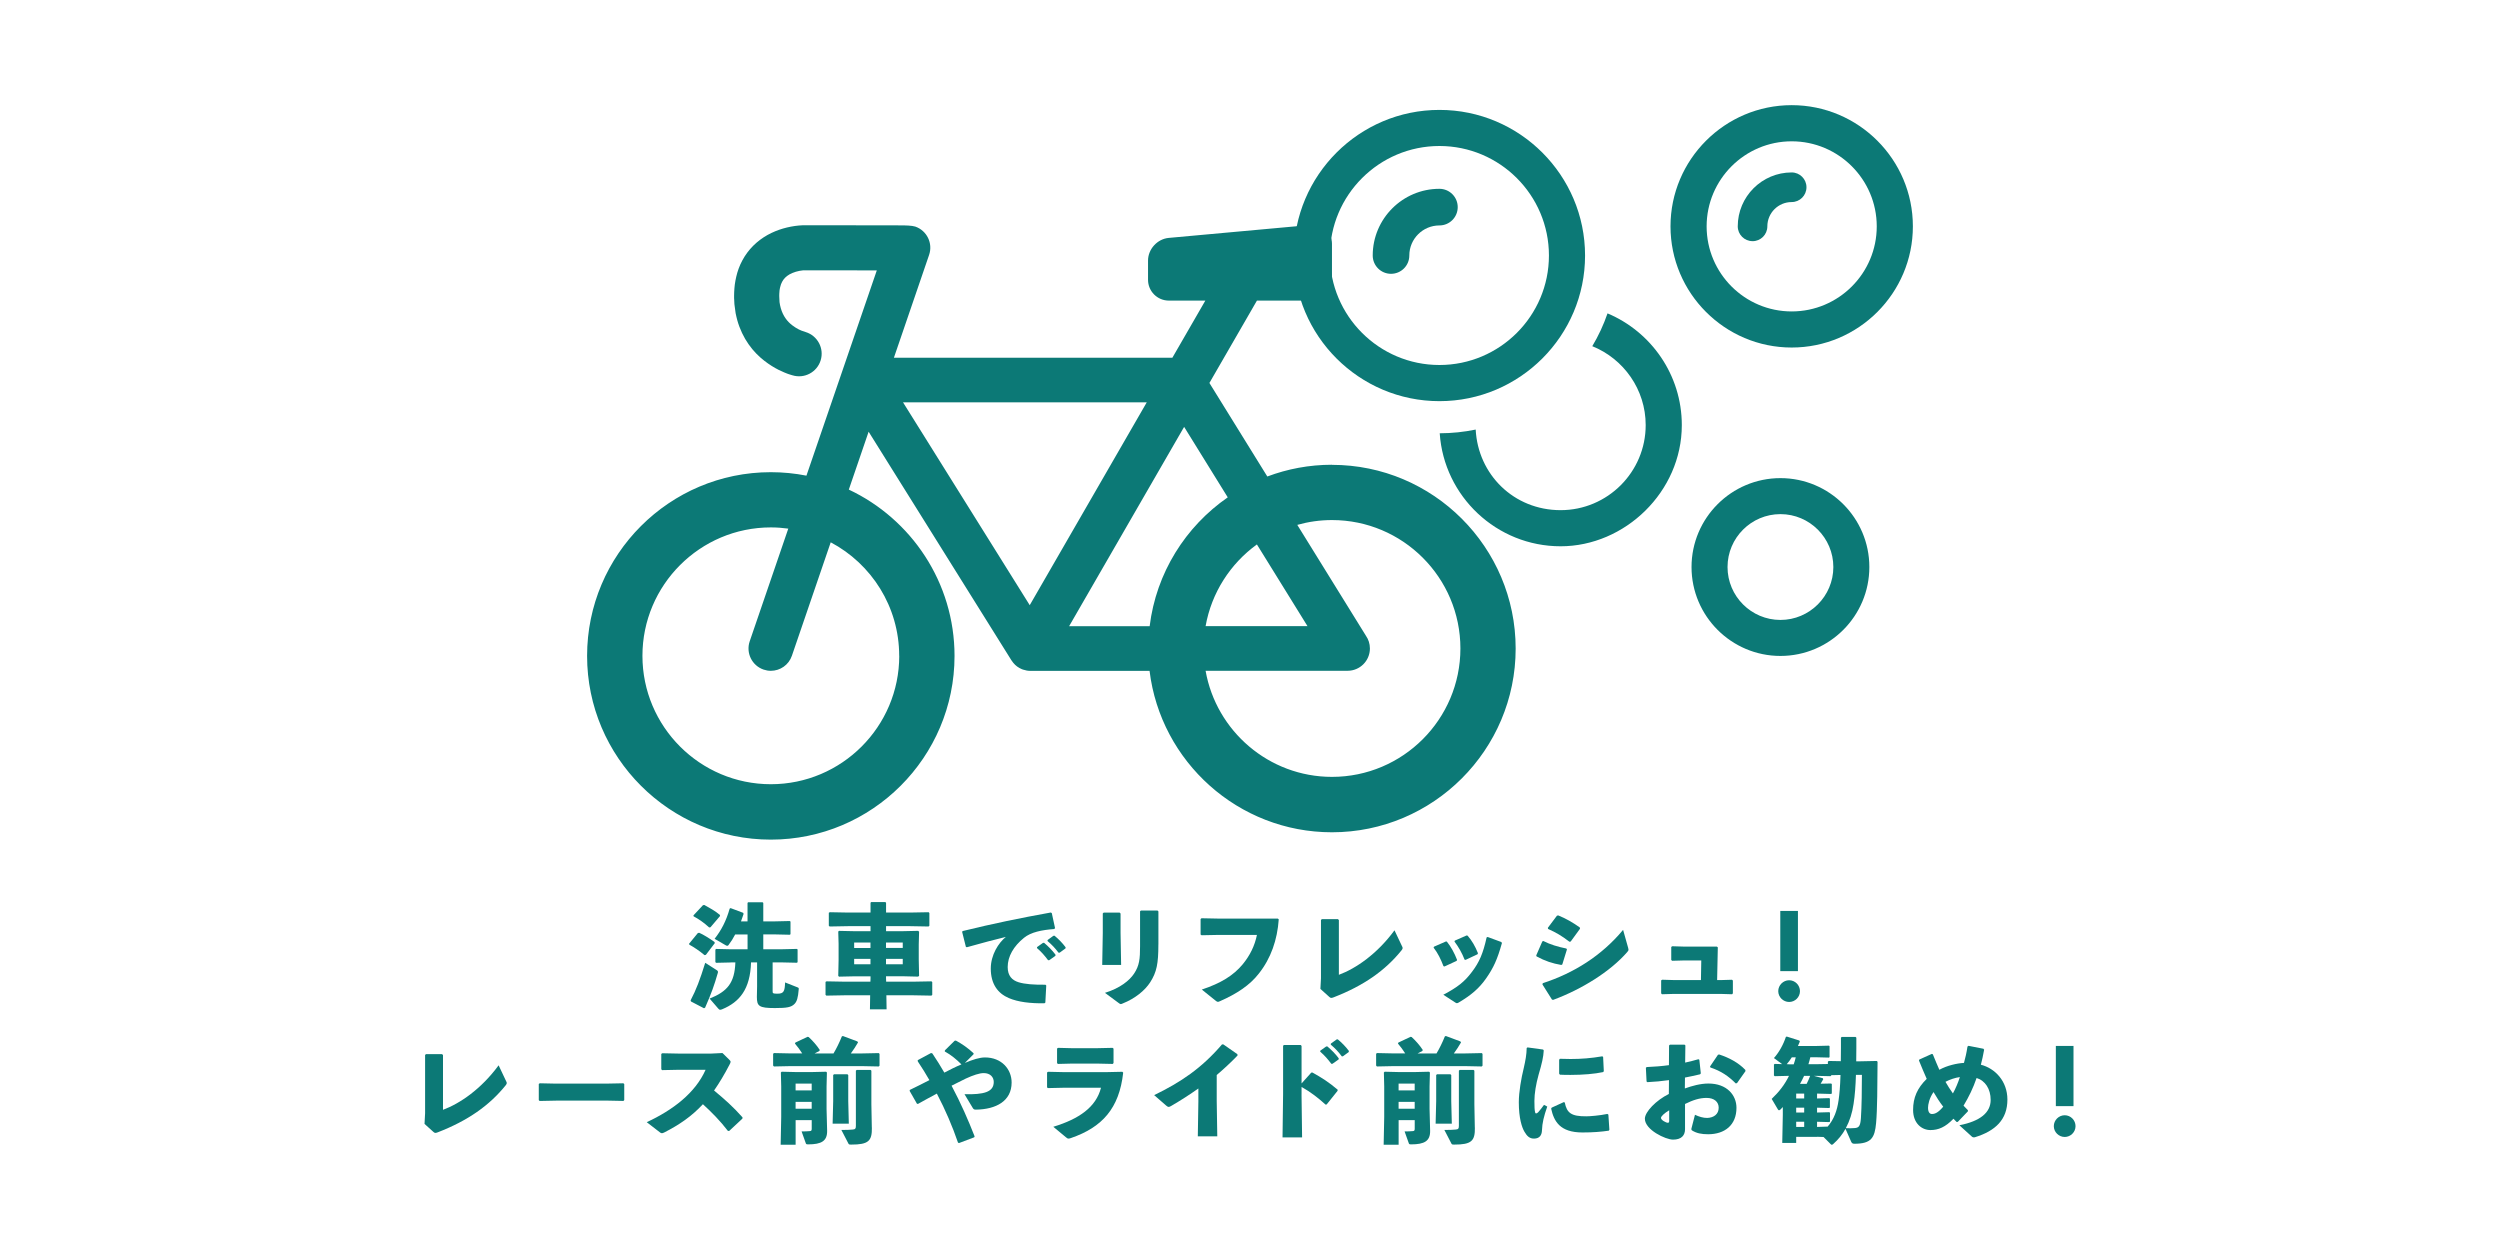
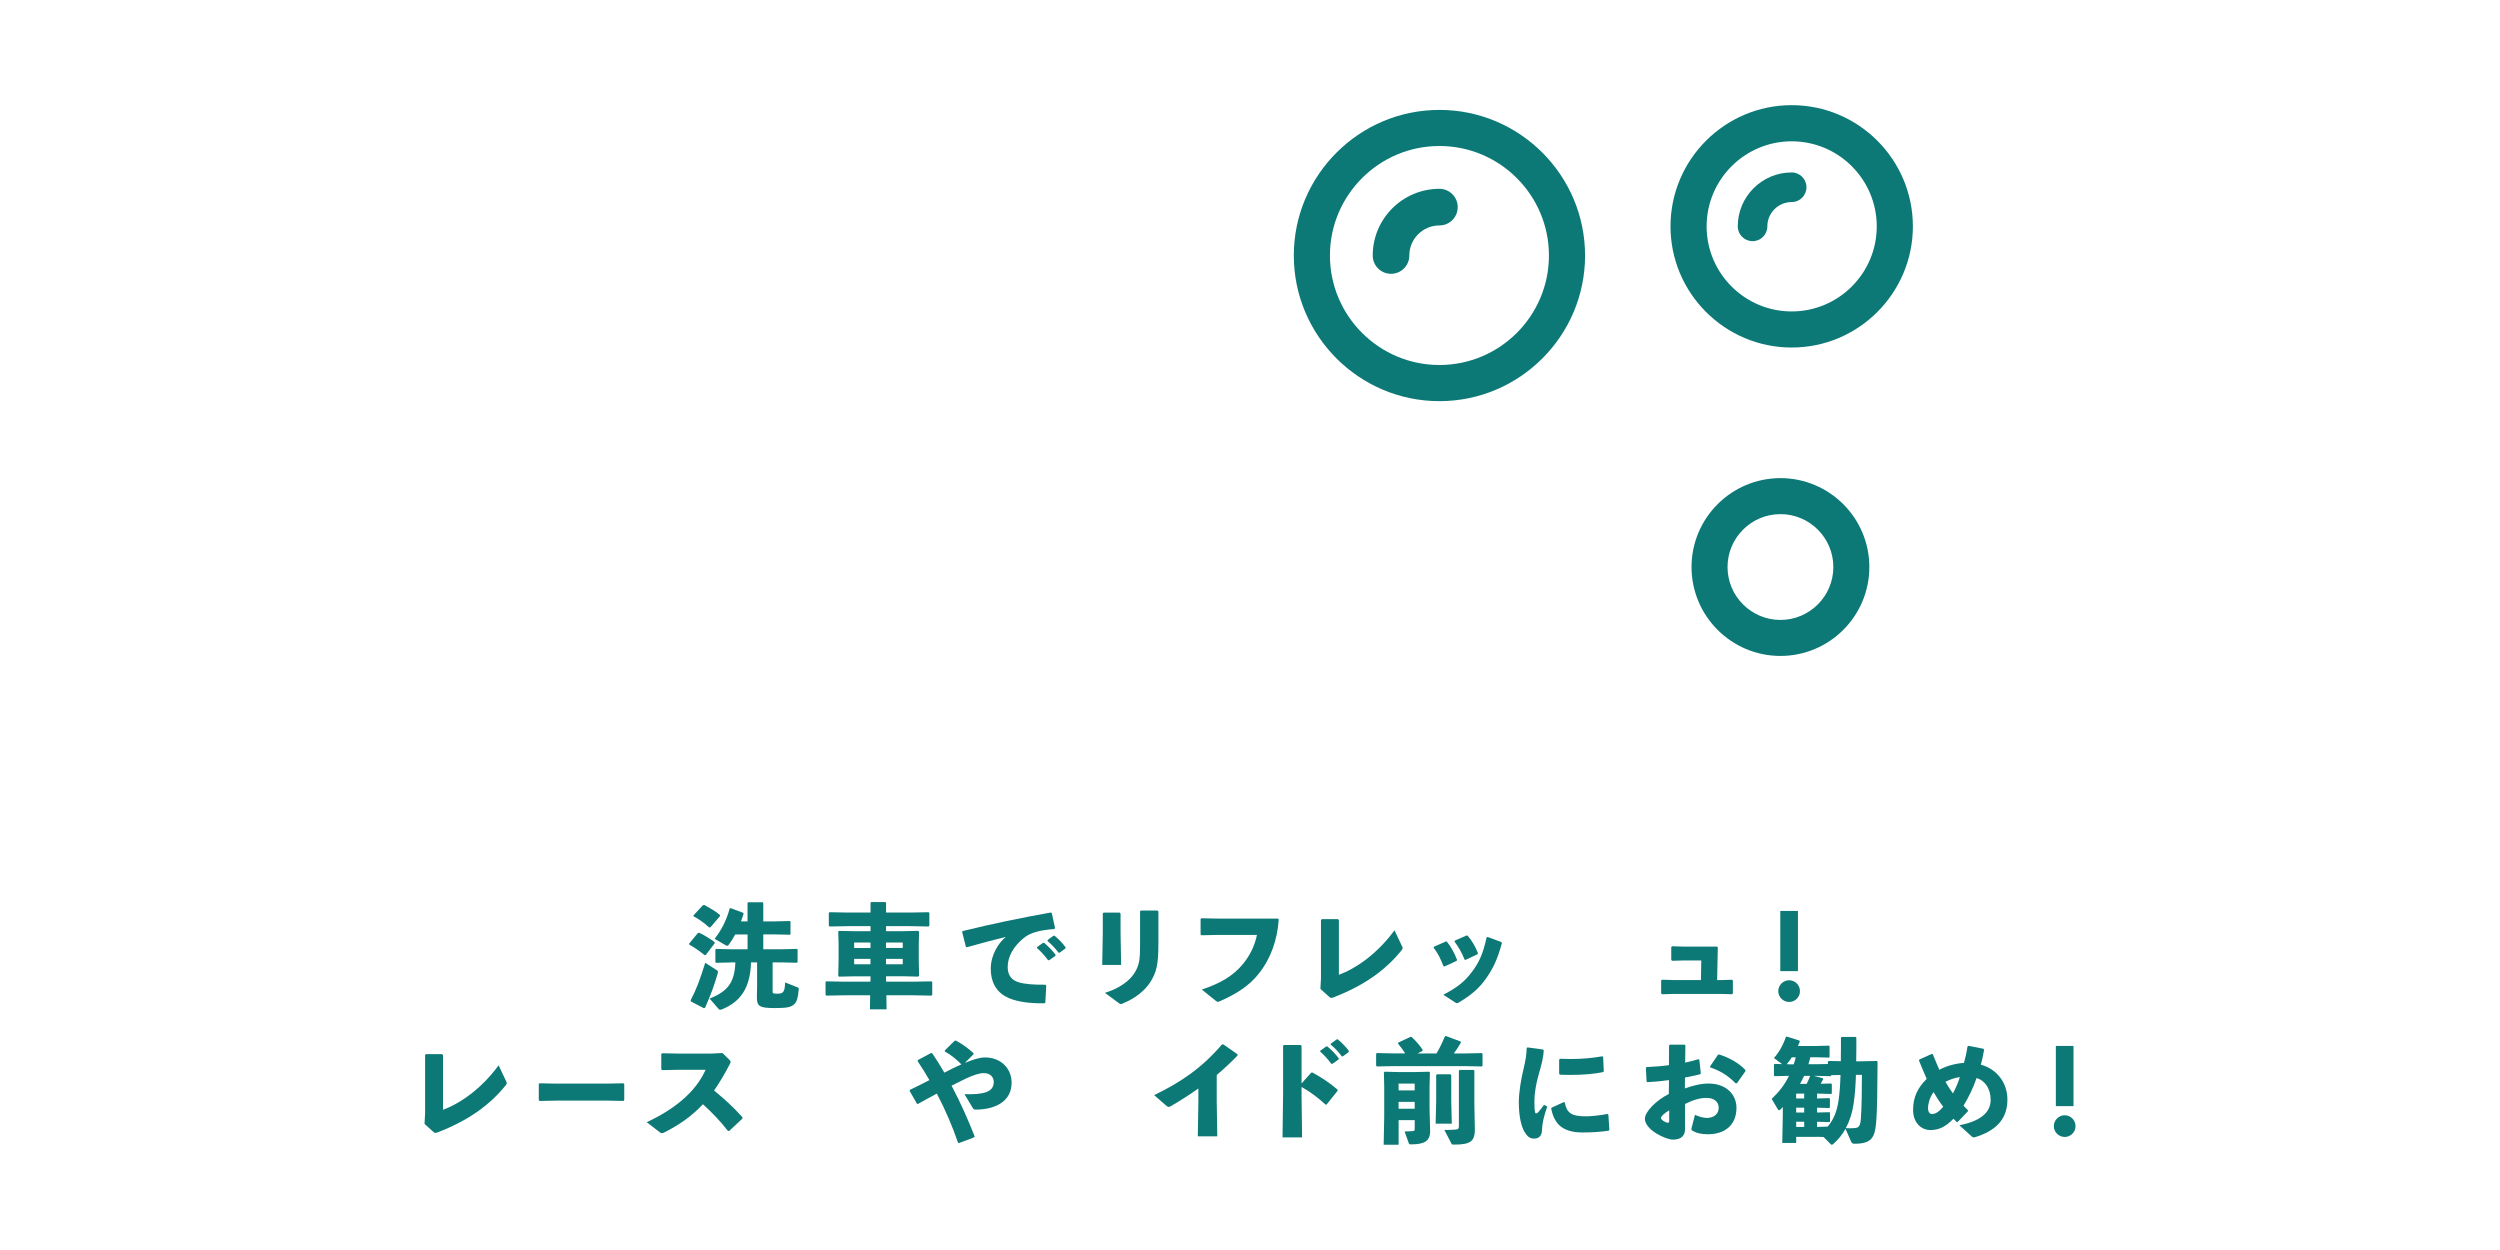
<svg xmlns="http://www.w3.org/2000/svg" id="contents" viewBox="0 0 800 400">
  <defs>
    <style>
      .cls-1 {
        fill: #0c7976;
        stroke-width: 0px;
      }
    </style>
  </defs>
  <g>
    <path class="cls-1" d="M225.89,305.54l-.43.11c-1.62-1.37-3.46-2.59-4.86-3.35l-.11-.29,2.81-3.42.43-.11c1.33.58,3.31,1.8,4.9,2.95l.11.36-2.84,3.74ZM220.99,320.12c1.8-3.42,3.02-6.66,4.68-12.02l3.74,2.38c.36.25.4.5.29.86-1.12,3.92-2.09,6.62-4.07,11.12l-.36.18-4.14-2.16-.14-.36ZM227.36,296.72l-.43.07c-1.58-1.48-3.35-2.7-4.97-3.56l-.07-.29,3.06-3.28.43-.07c1.51.83,3.49,1.91,4.97,3.17l.07.36-3.06,3.6ZM233.88,307.99l-4.71.11-.25-.22v-4l.22-.22,4.75.11h5.33v-4.75h-3.96c-.61,1.19-1.33,2.34-2.12,3.38-.11.18-.25.25-.4.25s-.32-.04-.54-.18l-3.53-2.05c2.12-2.7,3.71-5.69,4.82-9.65l.29-.18,4.03,1.51.14.36c-.25.79-.54,1.58-.83,2.38h2.09v-5.9l.18-.22h4.64l.22.22v5.9h3.74l4.75-.11.22.18v4.03l-.22.18-4.75-.11h-3.74v4.75h6.01l4.75-.11.22.18v4.07l-.22.18-4.75-.11h-3.02v9.25c0,.65.07.76,1.58.76,2.05,0,2.3-.86,2.41-3.6l4,1.58c.36.14.4.25.36.61-.22,2.74-.58,3.92-1.37,4.71-1.04,1.04-2.41,1.3-6.26,1.3-5.08,0-5.76-.61-5.76-3.56l.07-3.35v-7.7h-1.94c-.25,8.57-3.67,12.67-9.18,14.97-.32.14-.54.18-.68.18-.29,0-.43-.14-.65-.4l-2.74-3.17c5.69-2.3,7.99-5,8.24-11.59h-1.44Z" />
    <path class="cls-1" d="M288.85,297.98l4.97-.11.29.29-.11,4.03v4.86l.11,5.22-.32.25-4.57-.11h-5.69v.61l.04,1.12h8.53l5.97-.11.25.25v4.07l-.25.25-5.97-.11h-8.46l.07,4.5h-5.33l.07-4.5h-8.06l-5.97.11-.25-.25v-4.14l.32-.18,5.9.11h8.14l.04-1.04v-.68h-5.04l-5.04.11-.25-.25.11-5.04v-5.22l-.11-3.92.25-.22,5.22.11h4.86v-1.62h-7.13l-5.97.11-.25-.25v-4.14l.32-.18,5.9.11h7.13v-3.13l.18-.22h4.57l.22.22v3.13h7.63l5.98-.11.25.25v4.07l-.25.25-5.98-.11h-7.63v1.62h5.33ZM273.33,301.62v1.73h5.22v-1.73h-5.22ZM273.33,306.84v1.73h5.22v-1.73h-5.22ZM283.52,303.34h5.36v-1.73h-5.36v1.73ZM283.52,308.56h5.36v-1.73h-5.36v1.73Z" />
    <path class="cls-1" d="M309.08,302.98l-1.19-4.75.14-.29c10.04-2.45,18.07-4.1,28.22-5.94l.32.18,1.04,4.79-.25.32c-4,.29-7.49,1.01-9.68,2.81-3.35,2.7-5.22,5.98-5.22,9.36,0,2.77,1.37,4.21,3.49,4.86,1.98.61,4.86.83,8.6.79l.25.25-.29,5.47-.29.22c-4.5.07-8.42-.4-11.38-1.66-3.56-1.51-5.79-4.54-5.79-9.43,0-4.43,2.48-8.24,4.82-10.15-3.53.86-7.38,1.87-12.49,3.31l-.32-.14ZM331.87,303.06l1.87-1.33.36-.04c1.33,1.12,2.59,2.38,3.67,3.82l-.04.36-1.98,1.4h-.36c-1.12-1.48-2.12-2.66-3.56-3.89l.04-.32ZM335.25,300.79l1.83-1.33.36-.04c1.33,1.12,2.48,2.27,3.56,3.71l-.04.36-1.87,1.37h-.36c-1.12-1.48-2.09-2.52-3.53-3.74l.04-.32Z" />
    <path class="cls-1" d="M358.58,298.52l.18,10.26h-6.05l.18-10.19v-6.3l.29-.25h5.11l.29.29v6.19ZM370.68,302.23c0,6.16-.54,8.82-2.59,12.06-1.73,2.7-4.9,5.25-8.78,6.8-.32.14-.5.22-.68.22s-.36-.14-.72-.4l-4.32-3.2c4.86-1.51,7.85-3.96,9.29-6.12,1.73-2.59,1.94-4.75,1.94-8.82v-11.16l.29-.25h5.29l.29.29v10.58Z" />
    <path class="cls-1" d="M384.47,293.84l5.47.11h18.97l.29.25c-.47,6.55-2.48,12.45-6.41,17.39-2.84,3.64-6.91,6.37-12.38,8.78-.32.14-.5.22-.68.22-.22,0-.4-.11-.76-.4l-4.39-3.53c6.16-2.05,10.15-4.54,13.1-8.1,2.3-2.81,3.82-5.87,4.54-9.39h-12.2l-5.51.11-.32-.22v-4.97l.29-.25Z" />
    <path class="cls-1" d="M428.42,311.95c5.51-2.05,12.27-6.7,17.82-14.25l2.38,5.04c.14.25.22.43.22.61,0,.22-.07.4-.29.68-5.29,6.59-12.24,11.41-21.81,15.12-.36.14-.58.18-.76.18-.22,0-.36-.11-.61-.32l-2.84-2.56.18-3.42v-18.65l.29-.25h5.15l.29.29v17.53Z" />
    <path class="cls-1" d="M462.98,301.29c1.33,1.66,2.45,3.71,3.28,5.87l-.14.32-3.89,1.8-.32-.11c-.83-2.16-1.76-4.14-3.17-5.94l.14-.29,3.78-1.66h.32ZM480.62,301.76c-1.48,5.33-2.74,7.96-5,11.23-2.34,3.38-5,5.54-8.82,7.81-.25.14-.43.22-.58.22-.18,0-.32-.07-.54-.22l-3.82-2.48c4.64-2.45,6.8-4.18,9.18-7.34,2.34-3.09,3.53-5.83,4.68-11.01l.32-.14,4.39,1.62.18.32ZM469.64,299.42c1.33,1.51,2.45,3.42,3.31,5.62l-.14.32-3.82,1.8-.32-.07c-.86-2.2-1.94-4.07-3.24-5.8l.11-.29,3.78-1.66.32.07Z" />
-     <path class="cls-1" d="M491.6,305.72l1.94-4.46.32-.14c2.2,1.12,4.68,1.87,7.38,2.41l.18.29-1.48,4.79-.32.18c-2.88-.5-5.18-1.26-7.92-2.74l-.11-.32ZM521.01,303.31c.07.25.11.43.11.58,0,.25-.11.43-.4.76-5.43,6.26-14.58,11.92-23.68,15.3l-.4-.07-3.06-4.86.11-.4c9.86-3.2,18.79-8.75,25.7-17.06l1.62,5.76ZM495.31,296.9l2.92-3.89.43-.07c2.38.97,4.57,2.2,6.88,3.85l.07.4-2.99,4.1-.4.07c-2.52-1.94-4.28-2.95-6.84-4.1l-.07-.36Z" />
    <path class="cls-1" d="M544.41,307.34h-5.29l-4.07.11-.25-.29v-4.14l.32-.22,3.71.11h10.58l.29.25-.22,10.47h1.04l3.71-.11.29.25v4.1l-.25.29-3.74-.11h-14.79l-3.92.11-.25-.29v-4.14l.32-.22,3.74.11h8.67l.11-6.3Z" />
    <path class="cls-1" d="M575.99,317.17c0,1.91-1.58,3.46-3.46,3.46s-3.49-1.55-3.49-3.46,1.58-3.49,3.49-3.49,3.46,1.58,3.46,3.49ZM575.34,310.76h-5.65v-19.26h5.65v19.26Z" />
    <path class="cls-1" d="M141.74,355.15c5.51-2.05,12.27-6.7,17.82-14.25l2.38,5.04c.14.25.22.43.22.61,0,.22-.07.4-.29.68-5.29,6.59-12.24,11.41-21.81,15.12-.36.14-.58.18-.76.18-.22,0-.36-.11-.61-.32l-2.84-2.56.18-3.42v-18.65l.29-.25h5.15l.29.29v17.53Z" />
    <path class="cls-1" d="M194.11,352.2h-16.09l-5.36.11-.25-.29v-5.15l.32-.22,5.15.11h16.05l5.54-.11.29.25v5.11l-.25.29-5.4-.11Z" />
    <path class="cls-1" d="M232.92,361.88c-2.38-3.13-5.29-6.08-7.99-8.53-3.64,3.92-7.59,6.59-12.35,9.03-.36.18-.61.25-.79.25-.22,0-.36-.11-.58-.25l-4.25-3.28c8.28-3.85,15.51-9.29,18.83-16.77h-8.57l-5.36.11-.25-.29v-4.89l.32-.22,5.4.11h10.19l3.67-.18,2.2,2.16c.25.25.4.43.4.65s-.11.47-.32.86c-1.66,3.2-3.31,5.94-4.97,8.32,3.42,2.84,6.12,5.22,9.11,8.6l-.04.4-4.25,3.96-.4-.04Z" />
-     <path class="cls-1" d="M256.72,337.11c-.72-1.12-1.55-2.27-2.34-3.17l.14-.32,3.89-1.84.36.07c1.22,1.12,2.56,2.59,3.56,4.14l-.14.32-1.51.79h6.05c1.01-1.73,1.84-3.42,2.66-5.44l.32-.14,4.64,1.73.22.32c-.68,1.19-1.48,2.41-2.3,3.53h3.67l5.26-.11.25.25v3.78l-.25.25-5.26-.11h-23.07l-5.22.11-.25-.29v-3.78l.29-.22,5.18.11h3.85ZM254.6,358.46v7.85h-4.79l.18-8.89v-9.72l-.11-4.5.25-.25,4.54.11h5.15l4.54-.11.25.25-.11,4.5v7.16l.18,6.95c.07,3.31-1.8,4.39-6.08,4.39-.54,0-.65-.07-.76-.4l-1.33-3.74c.97,0,1.94-.04,2.66-.11.43-.04.58-.18.58-.76v-2.74h-5.15ZM259.74,346.76h-5.15v2.16h5.15v-2.16ZM259.74,352.59h-5.15v2.2h5.15v-2.2ZM271.44,344.02v8.35l.18,7.2h-5.18l.18-7.2v-8.35l.25-.25h4.32l.25.25ZM279,360.83c.07,4.28-1.08,5.44-6.62,5.44-.72,0-.76-.07-.94-.43l-2.2-4.25c1.69,0,3.06-.07,3.67-.14.76-.07.97-.29.97-1.15v-17.67l.25-.25h4.46l.25.25v10.73l.14,7.49Z" />
    <path class="cls-1" d="M298.34,337.08c1.37,2.02,2.63,4.07,3.85,6.16,1.8-.94,3.6-1.87,5.47-2.63-1.55-1.58-3.35-3.06-5.33-4.14l.04-.36,3.1-3.06.4-.07c2.12,1.15,3.85,2.38,5.69,4.07l-.04.32-2.77,2.77c2.56-1.08,4.75-1.76,6.44-1.76,5.33,0,8.53,3.78,8.53,8.03,0,5.97-5.04,8.57-11.34,8.67-.58,0-.79-.04-1.08-.5l-2.66-4.43c6.12.14,9.36-.65,9.36-3.92,0-1.55-1.12-2.84-3.2-2.84-1.37,0-3.35.65-5.76,1.76-1.37.65-2.92,1.44-4.54,2.27,2.95,5.54,5.36,11.05,7.38,16.23l-.14.29-4.86,1.84-.32-.14c-1.76-5.15-4.03-10.47-6.77-15.69-2.05,1.04-4.03,2.23-6.05,3.31l-.32-.07-2.34-4.1.07-.32c2.05-.97,4.21-2.09,6.26-3.13-1.15-2.02-2.41-4.03-3.71-5.98l-.04-.4,4.28-2.3.4.14Z" />
-     <path class="cls-1" d="M335.06,347.91v-4.72l.32-.22,4.93.11h13.82l5.04-.11.25.29c-1.26,11.41-6.7,17.46-16.7,20.91-.32.11-.58.18-.76.18-.29,0-.5-.11-.83-.4l-4.07-3.38c8.28-2.52,13.68-6.3,15.26-12.49h-12.06l-4.97.11-.25-.29ZM351.22,340.35h-8.32l-4.39.11-.25-.29v-4.64l.32-.22,4.36.11h8.13l4.97-.11.29.25v4.61l-.25.29-4.86-.11Z" />
    <path class="cls-1" d="M383.48,348.31c-2.74,1.94-5.58,3.78-8.75,5.62-.72.4-.9.4-1.55-.14l-3.85-3.35c8.46-4.1,15.15-8.57,21.71-16.23h.43l4.5,3.13.04.43c-2.3,2.38-4.54,4.43-6.66,6.23v8.32l.18,11.3h-6.23l.18-11.2v-4.1Z" />
    <path class="cls-1" d="M416.49,350.22l.18,13.75h-6.26l.18-13.82v-15.51l.29-.25h5.33l.29.29v12.02l3.1-3.46.36-.04c2.99,1.66,5.22,3.06,8.1,5.51l-.04.36-3.49,4.36-.36.04c-2.41-2.2-4.79-4.03-7.67-5.65v2.41ZM422.5,336.21l1.87-1.33.36-.04c1.33,1.12,2.59,2.38,3.67,3.82l-.04.36-1.98,1.4h-.36c-1.12-1.48-2.12-2.66-3.56-3.89l.04-.32ZM425.88,333.95l1.84-1.33.36-.04c1.33,1.12,2.48,2.27,3.56,3.71l-.04.36-1.87,1.37h-.36c-1.12-1.48-2.09-2.52-3.53-3.74l.04-.32Z" />
    <path class="cls-1" d="M449.68,337.11c-.72-1.12-1.55-2.27-2.34-3.17l.14-.32,3.89-1.84.36.07c1.22,1.12,2.56,2.59,3.56,4.14l-.14.32-1.51.79h6.05c1.01-1.73,1.84-3.42,2.66-5.44l.32-.14,4.64,1.73.22.32c-.68,1.19-1.48,2.41-2.3,3.53h3.67l5.26-.11.25.25v3.78l-.25.25-5.26-.11h-23.07l-5.22.11-.25-.29v-3.78l.29-.22,5.18.11h3.85ZM447.56,358.46v7.85h-4.79l.18-8.89v-9.72l-.11-4.5.25-.25,4.54.11h5.15l4.54-.11.25.25-.11,4.5v7.16l.18,6.95c.07,3.31-1.8,4.39-6.08,4.39-.54,0-.65-.07-.76-.4l-1.33-3.74c.97,0,1.94-.04,2.66-.11.43-.04.58-.18.58-.76v-2.74h-5.15ZM452.7,346.76h-5.15v2.16h5.15v-2.16ZM452.7,352.59h-5.15v2.2h5.15v-2.2ZM464.4,344.02v8.35l.18,7.2h-5.18l.18-7.2v-8.35l.25-.25h4.32l.25.25ZM471.96,360.83c.07,4.28-1.08,5.44-6.62,5.44-.72,0-.76-.07-.94-.43l-2.2-4.25c1.69,0,3.06-.07,3.67-.14.76-.07.97-.29.97-1.15v-17.67l.25-.25h4.46l.25.25v10.73l.14,7.49Z" />
    <path class="cls-1" d="M488.81,335.17l4.97.68.22.29c-.11,2.09-.58,4.14-1.66,7.81-.83,2.99-1.33,5.98-1.33,8.35,0,1.91.04,2.84.22,3.64.11.47.47.5,1.01-.04.58-.65,1.33-1.62,1.84-2.34l1.04.54c-1.08,3.06-1.62,5.33-1.69,7.59-.04,1.62-.83,2.63-2.48,2.66-1.44.04-2.3-.76-3.13-2.2-.79-1.33-1.8-4.25-1.8-9.43,0-3.24.76-7.63,1.58-10.94.54-2.38.9-4.28.94-6.41l.29-.22ZM514.84,361.81c-2.45.36-5.04.58-8.46.58-7.24,0-9.14-3.63-10.01-7.63l.18-.32,3.85-1.76.32.11c.68,3.38,2.09,4.46,6.91,4.43,1.19,0,4.25-.25,6.73-.76l.32.22.32,4.82-.18.32ZM499.14,338.81c1.19.04,2.34.07,3.46.07,3.42,0,6.55-.25,10.15-.86l.25.22.22,4.54-.22.29c-2.7.58-6.48.9-10.4.9-1.15,0-2.27,0-3.42-.07l-.25-.32v-4.46l.22-.29Z" />
    <path class="cls-1" d="M534.06,345.64c-2.27.32-4.54.54-6.91.65l-.25-.22-.22-4.36.25-.25c2.48-.11,4.86-.29,7.13-.61l.04-6.3.29-.25h4.68l.25.22-.07,5.51c1.51-.32,2.84-.68,4.25-1.08l.29.18.47,4.36-.25.29c-1.62.36-3.24.76-4.82,1.04l-.04,3.49c2.27-.83,5-1.58,7.56-1.58,5.9,0,8.96,3.71,8.96,7.77,0,5.51-3.74,8.46-9.07,8.46-2.12,0-3.71-.32-5.15-1.22-.22-.14-.25-.43-.18-.65l1.12-4.36c1.22.58,2.66,1.04,3.92,1.01,2.09-.07,3.67-1.19,3.67-3.28,0-1.83-1.4-3.13-3.89-3.13-2.23,0-4.32.68-6.88,1.94v8.06c0,1.98-1.12,3.35-3.85,3.35-2.34,0-9-3.13-9-6.69,0-2.2,3.6-5.9,7.67-7.92l.04-4.43ZM534.14,355.29c-1.58.94-2.63,1.94-2.63,2.45,0,.68,1.62,1.55,2.2,1.55.32,0,.43-.18.43-.68v-3.31ZM547.2,341.29l2.56-3.78.4-.07c3.1,1.01,6.12,2.59,8.35,4.93l.04.4-2.7,3.82-.4.11c-2.34-2.34-4.68-3.96-8.13-5.11l-.11-.29Z" />
    <path class="cls-1" d="M581.44,363.79h-6.66v1.94h-4.46l.18-9v-2.48c-.22.25-.47.5-.68.72-.22.22-.4.32-.54.32s-.25-.11-.36-.29l-1.98-3.35c2.41-2.3,4.21-4.64,5.54-7.38l-4.57.11-.25-.22v-3.49l.22-.22,2.41.07-2.63-1.94c1.62-1.83,2.99-4.25,3.82-6.77l.29-.11,4,1.26.18.32c-.22.5-.43.97-.61,1.44h5.69l4.25-.11.18.18v3.46l-.18.18-4.25-.11h-1.73c-.18.76-.36,1.48-.61,2.23h2.34l3.89-.07v-.72l.25-.25,3.89.07c.04-1.26.04-2.66.04-4.21v-3.31l.25-.25h4.43l.25.25v3.35c0,1.44,0,2.84-.04,4.21h1.22l5.36-.11.25.25c-.07,7.99-.07,15.19-.47,19.62-.43,4.68-1.48,6.62-6.95,6.62-.61,0-.83-.22-1.04-.68l-1.8-4.1c-1.01,1.84-2.3,3.42-3.92,4.86-.22.18-.32.25-.47.25s-.25-.11-.43-.29l-2.2-2.2-2.09-.07ZM573.38,338.34c-.47.76-1.01,1.51-1.62,2.2l.86.04h1.37c.25-.72.47-1.48.65-2.23h-1.26ZM577.34,351.51v-1.55h-2.56v1.55h2.56ZM577.34,356.01v-1.55h-2.56v1.55h2.56ZM577.34,360.62v-1.66h-2.56v1.66h2.56ZM578.13,346.83c.43-.83.79-1.69,1.12-2.56h-1.94c-.4.86-.83,1.73-1.3,2.56h2.12ZM584.86,360.51c1.98-2.3,3.02-5.08,3.49-8.46.29-2.05.5-4.39.61-8.06l-2.99.07v.14l-.22.18-4.75-.11h-.58l2.88.76.14.32c-.25.47-.54.97-.83,1.44l3.35-.07.22.18v2.99l-.22.18-4.03-.11h-.47v1.55l3.89-.11.22.18v2.81l-.22.18-3.89-.11v1.55l3.92-.11.22.18v2.81l-.22.18-3.92-.11v1.66l3.38-.11ZM593.9,343.95c-.11,3.46-.32,6.52-.76,9.32-.43,2.92-1.26,5.47-2.48,7.74,1.04.07,1.98.04,2.99-.04,1.12-.14,1.66-.54,1.84-3.13.25-3.71.32-9.21.32-13.89h-1.91Z" />
    <path class="cls-1" d="M626.12,359.03c-.36-.32-.68-.72-1.01-1.04-2.59,2.7-4.82,3.63-7.38,3.63-2.7,0-5.54-2.09-5.54-6.44,0-3.92,1.33-6.98,4.36-9.94-.83-1.83-1.62-3.78-2.48-5.87l.11-.32,4-1.8.32.11c.76,1.8,1.4,3.49,2.09,4.97,2.45-1.37,5.69-2.09,7.88-2.2.4-1.44.83-3.24,1.12-5.22l.32-.25,4.79.94.22.32c-.25,1.51-.72,3.56-1.04,4.79,4.5,1.15,8.49,5.22,8.49,11.16,0,6.41-3.85,10.04-10.44,12.06-.5.07-.68,0-.97-.25l-3.96-3.6c6.69-1.3,10.01-4.07,10.01-8.1,0-3.53-1.76-6.19-4.5-7.02-1.15,3.31-2.45,5.98-4.18,8.86.43.43.9.94,1.4,1.44v.36l-3.24,3.38-.36.04ZM616.97,354.46c0,1.51.58,2.02,1.26,2.02,1.01,0,2.05-.5,3.6-2.34-1.15-1.48-2.16-3.06-3.1-4.68-1.37,1.94-1.76,4.03-1.76,5ZM627.16,344.67c-1.48.18-3.2.76-4.61,1.51.65,1.19,1.58,2.59,2.38,3.71.83-1.44,1.73-3.64,2.23-5.22Z" />
    <path class="cls-1" d="M664.17,360.37c0,1.91-1.58,3.46-3.46,3.46s-3.49-1.55-3.49-3.46,1.58-3.49,3.49-3.49,3.46,1.58,3.46,3.49ZM663.52,353.96h-5.65v-19.26h5.65v19.26Z" />
  </g>
  <g>
    <g>
      <path class="cls-1" d="M569.74,153c-15.68,0-28.45,12.76-28.45,28.45s12.76,28.45,28.45,28.45,28.45-12.76,28.45-28.45-12.76-28.45-28.45-28.45ZM569.74,198.38c-9.34,0-16.93-7.6-16.93-16.93s7.59-16.93,16.93-16.93,16.93,7.6,16.93,16.93-7.6,16.93-16.93,16.93Z" />
      <g>
        <path class="cls-1" d="M573.34,111.21c-21.38,0-38.78-17.4-38.78-38.78s17.4-38.78,38.78-38.78,38.78,17.4,38.78,38.78-17.4,38.78-38.78,38.78ZM573.34,45.22c-15.01,0-27.22,12.21-27.22,27.22s12.21,27.22,27.22,27.22,27.22-12.21,27.22-27.22-12.21-27.22-27.22-27.22Z" />
        <path class="cls-1" d="M560.82,77.17c-2.62,0-4.74-2.12-4.74-4.74,0-9.51,7.74-17.25,17.25-17.25,2.62,0,4.74,2.12,4.74,4.74s-2.12,4.74-4.74,4.74c-4.29,0-7.78,3.49-7.78,7.78,0,2.62-2.12,4.74-4.74,4.74Z" />
      </g>
-       <path class="cls-1" d="M514.41,100.28c-1.27,3.69-2.91,7.2-4.88,10.5,10,4.03,17.09,13.83,17.09,25.25,0,15.01-12.21,27.22-27.22,27.22s-26.44-11.44-27.18-25.79c-3.72.77-7.57,1.18-11.51,1.19,1.35,20.17,18.19,36.16,38.69,36.16s38.78-17.4,38.78-38.78c0-16.06-9.82-29.88-23.77-35.75Z" />
      <g>
        <path class="cls-1" d="M445.13,87.62c-3.24,0-5.86-2.62-5.86-5.86,0-11.77,9.57-21.34,21.34-21.34,3.24,0,5.86,2.62,5.86,5.86s-2.62,5.86-5.86,5.86c-5.31,0-9.63,4.32-9.63,9.62,0,3.24-2.62,5.86-5.86,5.86Z" />
        <path class="cls-1" d="M460.62,128.37c-25.7,0-46.6-20.91-46.6-46.6s20.91-46.6,46.6-46.6,46.6,20.91,46.6,46.6-20.91,46.6-46.6,46.6ZM460.62,46.72c-19.32,0-35.04,15.72-35.04,35.04s15.72,35.04,35.04,35.04,35.04-15.72,35.04-35.04-15.72-35.04-35.04-35.04Z" />
      </g>
    </g>
-     <path class="cls-1" d="M426.24,148.72c-7.28,0-14.25,1.33-20.7,3.76l-18.53-29.93,15.21-26.36h17.37c3.65,0,6.64-2.99,6.64-6.64v-11.54c0-3.65-2.98-6.37-6.62-6.04l-45.62,4.16c-3.64.33-6.62,3.59-6.62,7.25v6.17c0,3.65,2.99,6.64,6.64,6.64h11.7l-10.55,18.28h-89.11l11.26-32.9c1.28-3.73-.71-7.79-4.44-9.07-1.01-.34-3.52-.38-3.77-.38,0,0-5.04,0-12.61-.02-3.78,0-8.19-.01-12.92-.02-1.18,0-2.38,0-3.6,0-.61,0-1.22,0-1.84,0-.34,0-.5,0-1.18,0-.48.02-.92.05-1.35.09-1.71.16-3.36.48-5.03.96-1.66.49-3.34,1.16-4.96,2.06-1.62.91-3.2,2.07-4.59,3.46-1.39,1.39-2.58,3-3.48,4.7-.92,1.7-1.54,3.46-1.93,5.16-.23.86-.33,1.69-.47,2.52-.08.81-.19,1.64-.2,2.41-.01.39-.02.78-.03,1.17v.04s0,.38,0,.38v.05s0,.11,0,.11v.22s.03.44.03.44c.01.29.03.58.04.87l.02.43c0,.08,0,.12.02.24l.04.32c.1.85.21,1.68.34,2.51.15.79.34,1.49.52,2.22.8,2.88,2.09,5.55,3.64,7.74,1.54,2.21,3.31,3.93,4.98,5.23,1.67,1.31,3.24,2.24,4.57,2.92.67.33,1.28.61,1.83.84.27.12.53.22.77.31.12.04.23.09.34.13.05.02.11.04.16.06.16.05.31.1.46.15.56.18.87.27.87.27h.02c3.82,1.18,7.87-.96,9.05-4.78,1.18-3.82-.97-7.87-4.79-9.05,0,0-1.23-.4-1.35-.46-.25-.1-.53-.23-.85-.38-1.25-.65-3.01-1.76-4.25-3.56-.63-.9-1.15-1.96-1.52-3.25-.07-.32-.19-.68-.24-.98-.03-.28-.08-.55-.14-.83l-.02-.1s0-.13-.01-.19l-.02-.43c-.01-.29-.03-.58-.04-.87l-.02-.44v-.14s.01-.54.01-.54c0-.41.07-.77.08-1.15.07-.35.1-.73.2-1.04.15-.67.36-1.24.63-1.73.53-.98,1.23-1.71,2.38-2.38.58-.32,1.26-.6,2-.83.74-.22,1.56-.38,2.32-.45.19-.02,22.35.02,23.6.01l-22.52,65.69c-3.69-.73-7.5-1.11-11.4-1.11-32.42,0-58.79,26.37-58.79,58.79s26.37,58.79,58.79,58.79,58.79-26.37,58.79-58.79c0-23.5-13.86-43.82-33.83-53.22l6.34-18.52,45.67,73.11s.02.03.03.04v.02s.03.02.04.03c.14.22.29.43.46.64.04.05.09.11.13.16.14.16.29.32.44.48.05.05.1.1.15.15.18.17.37.33.57.48.02.02.04.04.07.05.2.15.41.29.64.41.02.01.04.02.05.03.17.1.35.18.52.26.11.05.21.11.32.15.14.05.28.09.42.14.74.25,1.49.38,2.25.38,0,0,.01,0,.02,0h38.12c3.53,29.06,28.36,51.65,58.36,51.65,32.42,0,58.79-26.37,58.79-58.79s-26.37-58.79-58.79-58.79ZM287.76,209.86c0,22.66-18.43,41.09-41.09,41.09s-41.09-18.43-41.09-41.09,18.43-41.09,41.09-41.09c1.9,0,3.76.14,5.58.39l-12.34,36.04c-1.28,3.73.71,7.79,4.44,9.07.77.26,1.55.39,2.31.39,2.97,0,5.74-1.86,6.75-4.83l12.42-36.29c13.02,6.9,21.91,20.59,21.91,36.32ZM402.21,174.22l16.19,26.15h-32.61c1.89-10.72,7.94-20.01,16.42-26.15ZM329.51,193.65l-40.54-64.9h77.99l-37.44,64.9ZM367.89,200.38h-25.77l36.8-63.78,13.96,22.55c-13.5,9.34-22.91,24.17-24.99,41.24ZM426.24,248.6c-20.22,0-37.06-14.69-40.45-33.95h45.44c3.94,0,7.14-3.2,7.14-7.14,0-1.52-.47-2.92-1.28-4.08l-21.96-35.47c3.54-1,7.26-1.54,11.11-1.54,22.66,0,41.09,18.43,41.09,41.09s-18.43,41.09-41.09,41.09Z" />
  </g>
</svg>